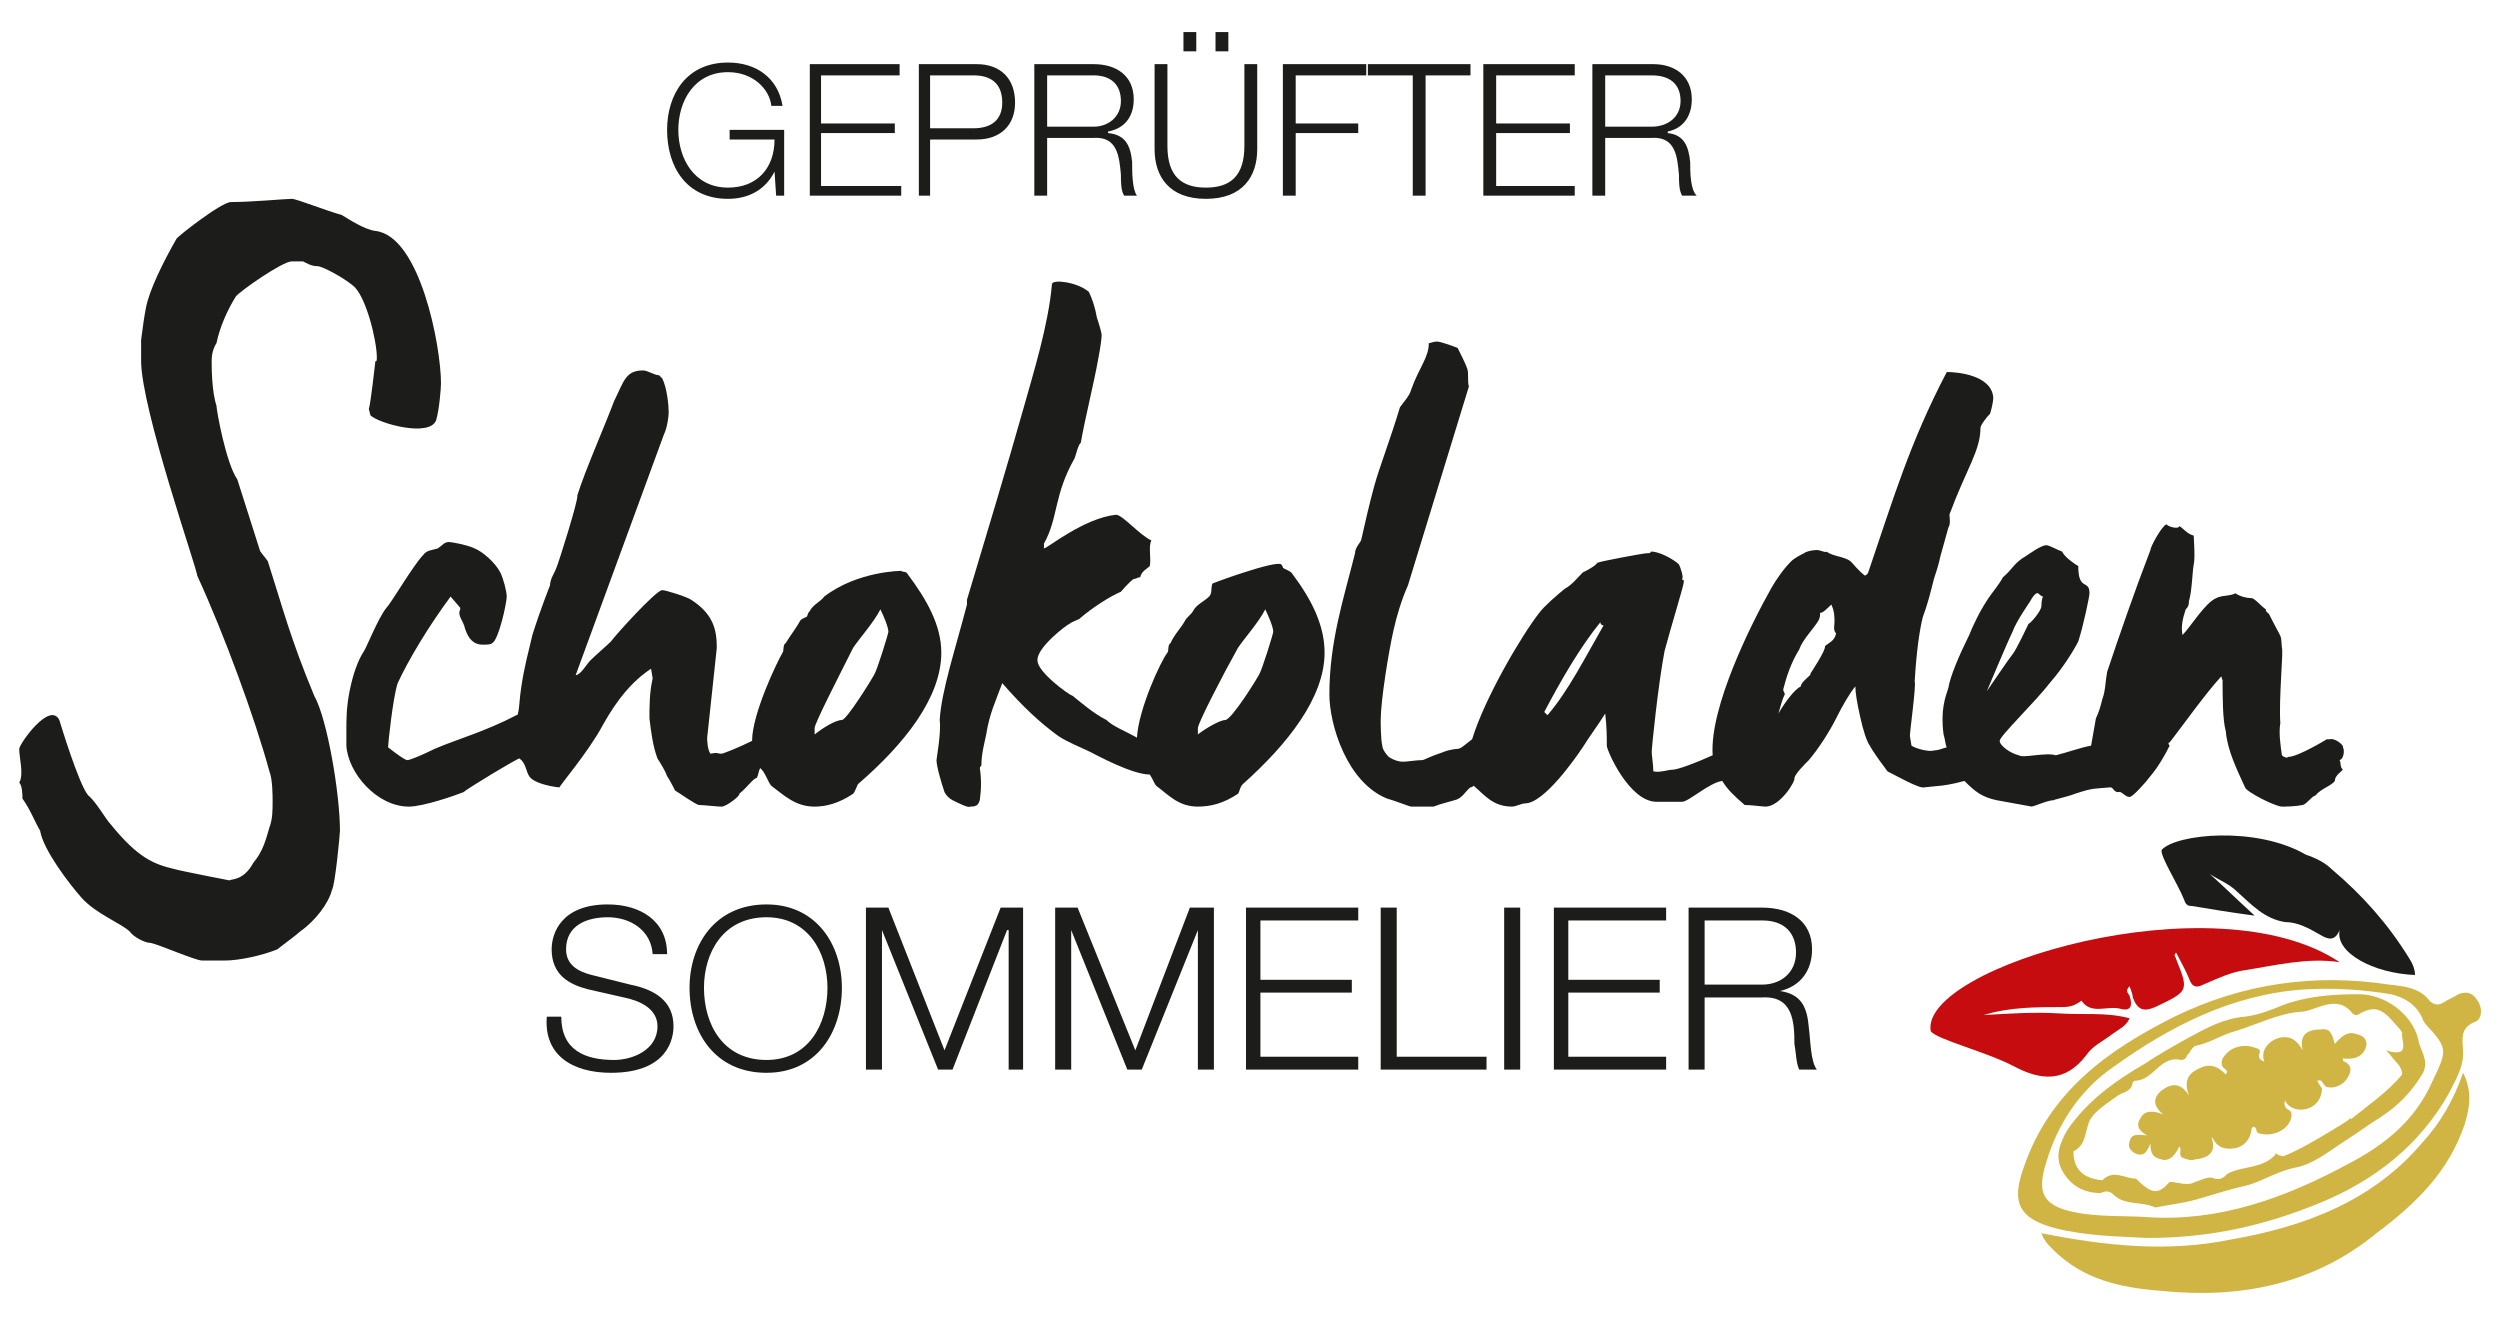
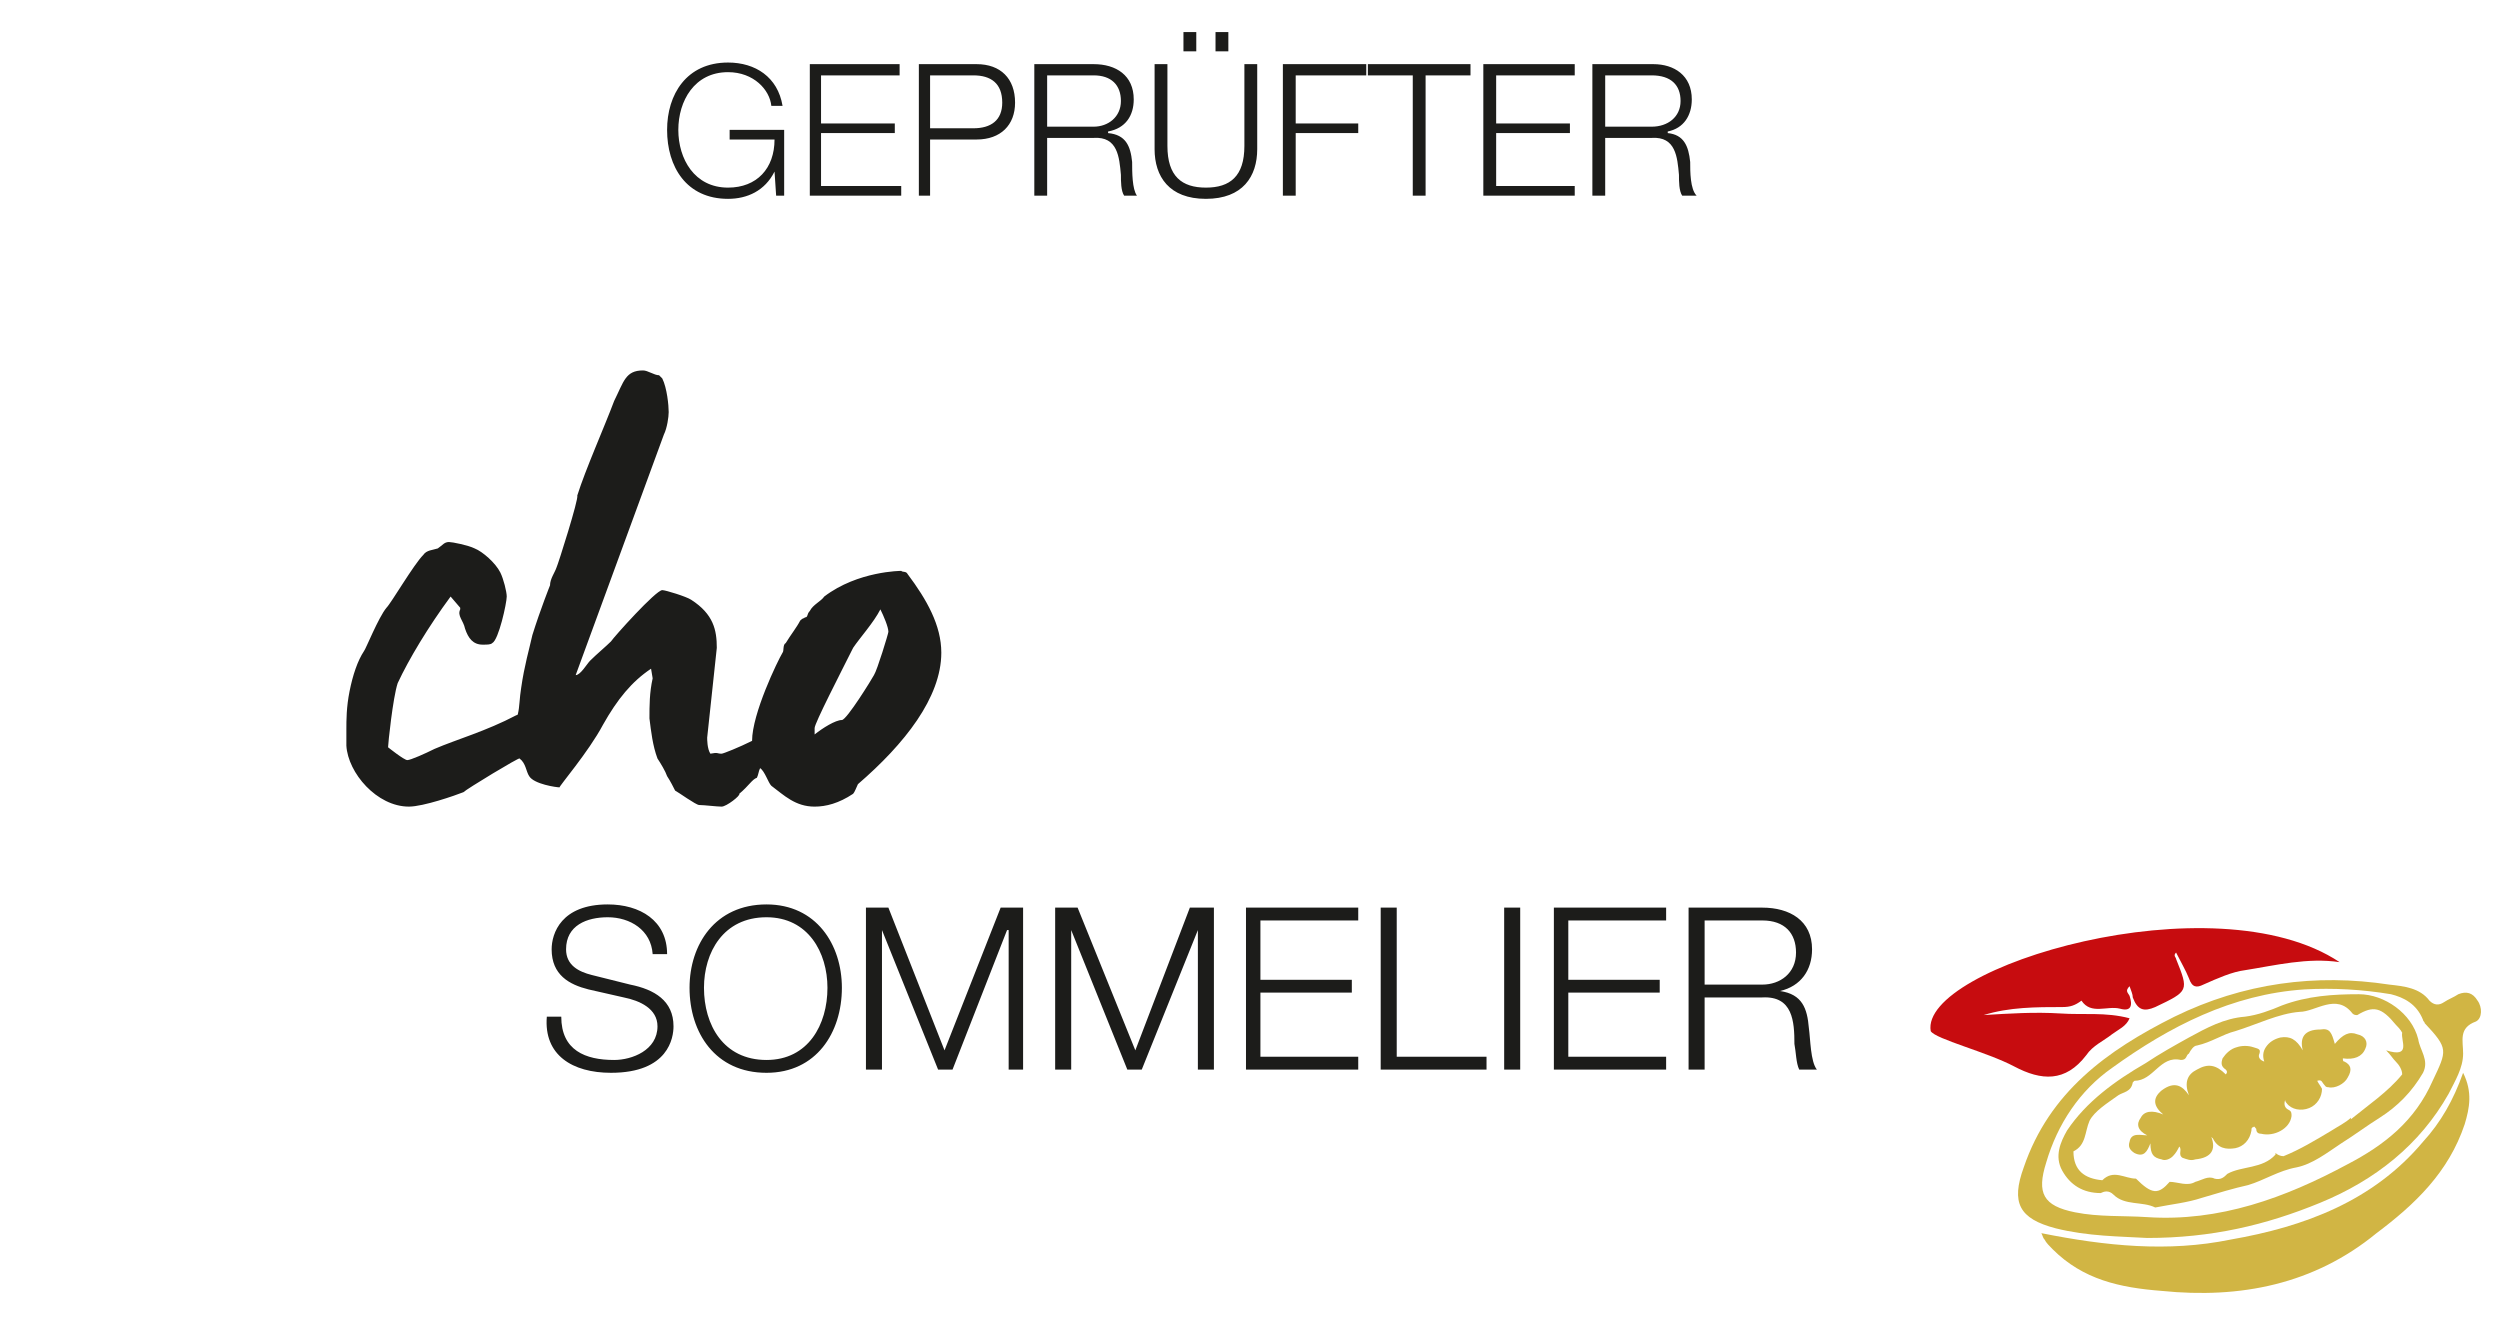
<svg xmlns="http://www.w3.org/2000/svg" xml:space="preserve" width="1559px" height="827px" version="1.1" style="shape-rendering:geometricPrecision; text-rendering:geometricPrecision; image-rendering:optimizeQuality; fill-rule:evenodd; clip-rule:evenodd" viewBox="0 0 1559 827">
  <defs>
    <style type="text/css">
   
    .fil1 {fill:#1C1C1A;fill-rule:nonzero}
    .fil0 {fill:#C70C0F;fill-rule:nonzero}
    .fil2 {fill:#D1B544;fill-rule:nonzero}
   
  </style>
  </defs>
  <g id="Ebene_x0020_1">
    <g id="_654971712">
      <g>
        <path class="fil0" d="M1459 600c-20,-3 -40,2 -59,5 -8,1 -17,5 -26,9 -4,2 -7,2 -9,-4 -2,-5 -5,-10 -8,-16 -2,2 0,3 0,4 8,20 8,20 -13,30 -7,3 -11,2 -14,-6 0,-2 -1,-4 -2,-7 -3,3 -1,4 0,6 2,6 1,10 -6,8 -8,-2 -18,4 -24,-5 -4,3 -7,4 -12,4 -16,0 -33,0 -49,5 16,-1 32,-2 48,-1 14,1 28,-1 43,3 -2,5 -7,7 -11,10 -5,4 -12,7 -16,13 -13,17 -28,16 -45,7 -17,-9 -49,-17 -52,-22 -7,-40 177,-95 255,-43z" />
-         <path class="fil1" d="M1378 545c9,8 17,16 28,26 -15,-2 -27,-4 -39,-6 -3,0 -4,-1 -5,-4 -4,-10 -15,-27 -14,-31 9,-10 59,-15 90,3 6,2 12,5 16,9 19,16 35,34 48,55 2,3 4,7 4,11 -26,-1 -50,-14 -47,-28 -3,7 -7,6 -12,3 -7,-4 -14,-8 -22,-8 -13,-2 -21,-11 -30,-19 -5,-5 -11,-7 -17,-11z" />
        <path class="fil2" d="M1273 769c40,8 79,12 118,4 46,-8 89,-24 120,-61 11,-12 19,-26 25,-43 6,12 4,22 1,32 -10,30 -31,50 -55,68 -39,32 -85,41 -134,36 -26,-2 -49,-7 -68,-26 -2,-2 -4,-4 -5,-6 -1,-1 -1,-2 -2,-4z" />
        <path class="fil2" d="M1339 759c45,3 86,-12 125,-33 23,-12 42,-27 53,-52 9,-19 10,-20 -5,-36 0,-1 -1,-1 -1,-2 -4,-10 -12,-14 -20,-16 -18,-3 -36,-4 -54,-3 -45,3 -84,23 -120,49 -20,14 -34,35 -41,59 -6,19 -2,27 18,31 15,3 30,2 45,3zm0 13l0 0c-17,-1 -37,-1 -57,-6 -23,-6 -28,-16 -20,-38 16,-47 52,-73 94,-94 43,-21 88,-27 134,-20 9,1 19,2 25,10 3,3 6,3 9,1 3,-2 6,-3 9,-5 5,-2 9,-1 12,4 3,4 3,11 -1,13 -11,4 -8,12 -8,20 0,9 -5,17 -9,25 -18,32 -46,54 -80,68 -34,14 -68,22 -108,22z" />
        <path class="fil2" d="M1353 737c5,0 11,3 16,0 4,-1 8,-4 12,-2 4,1 6,-1 8,-3 9,-5 22,-3 30,-12l0 -1c1,1 3,2 5,2 10,-4 20,-10 30,-16 3,-2 9,-5 12,-8l0 1c11,-9 23,-17 32,-28 0,-3 -2,-6 -4,-8 -2,-2 -3,-4 -6,-7 16,5 9,-6 10,-11 -1,-2 -3,-4 -4,-5 -9,-11 -14,-12 -24,-6 -1,0 -2,0 -3,-1 -10,-13 -23,-1 -33,-1 -13,1 -27,8 -40,12 -8,2 -15,7 -24,9 -2,0 -4,3 -5,5 -2,1 -1,4 -5,4 -13,-3 -17,13 -29,13 0,0 -1,1 -1,1 -1,6 -6,6 -9,8 -7,5 -15,10 -18,16 -3,7 -2,15 -10,19 0,12 7,17 18,18 7,-7 14,-1 21,-1 10,10 14,10 21,2zm-9 16l0 0c-8,-4 -19,-1 -26,-8 -3,-3 -6,-2 -8,-1 -11,0 -19,-5 -24,-14 -5,-9 -1,-18 3,-25 12,-18 30,-31 49,-42 9,-6 18,-11 27,-16 11,-6 22,-12 35,-13 8,-1 16,-4 23,-7 16,-6 32,-7 48,-7 16,0 33,12 37,28 1,7 7,13 3,21 -7,12 -16,21 -27,28 -8,5 -16,11 -24,16 -9,6 -18,13 -28,15 -11,2 -20,8 -30,11 -9,2 -19,5 -29,8 -9,3 -19,4 -29,6z" />
        <path class="fil2" d="M1394 716c-6,1 -11,0 -14,-6 0,0 0,0 -1,-1 3,8 0,13 -10,14 -3,1 -5,0 -8,-1 -3,-2 0,-5 -2,-7 -1,2 -2,4 -4,6 -2,2 -5,3 -7,2 -5,-1 -7,-3 -7,-10 -2,5 -4,9 -10,6 -3,-2 -4,-4 -3,-7 1,-6 7,-4 11,-4 -6,-3 -7,-7 -4,-11 2,-4 7,-5 14,-2 -6,-5 -7,-10 -1,-15 8,-6 13,-3 17,3 -3,-8 -1,-13 5,-16 7,-4 12,-3 18,3 1,-1 1,-2 0,-3 -3,-2 -3,-4 -2,-7 2,-3 5,-6 9,-7 3,-1 7,-1 10,0 3,1 5,1 4,4 -1,2 0,4 3,5 -1,-3 -1,-6 1,-9 2,-3 5,-5 9,-6 6,-1 10,1 14,8 -2,-8 1,-13 11,-13 6,-1 7,2 9,9 5,-6 9,-8 14,-6 5,1 7,5 5,9 -2,5 -7,7 -14,6 0,1 0,2 1,2 4,2 5,5 2,10 -2,4 -8,7 -12,6 -2,0 -2,-1 -3,-2 -1,-1 -1,-3 -4,-2 1,2 2,3 3,5 0,5 -3,10 -8,12 -5,2 -11,1 -14,-3 0,0 -1,-1 -1,-2 -1,3 0,5 2,6 2,1 2,2 2,4 -1,8 -11,13 -19,11 -2,0 -3,-1 -3,-3 -1,-1 -1,-2 -2,-1 -1,0 -1,1 -1,2 -1,6 -5,10 -10,11z" />
-         <path class="fil1" d="M275 239c0,-23 -13,-92 -41,-95 -7,-1 -16,-7 -21,-10 -8,-2 -28,-10 -31,-10 -4,0 -25,2 -38,2 -6,0 -34,22 -34,23 -8,14 -17,32 -19,43 -1,5 -2,12 -3,20 0,8 0,13 0,13 0,30 35,130 35,134 17,37 36,89 45,122 2,5 2,15 2,19 0,5 0,11 -2,16 -2,7 -4,15 -10,22 -6,11 -13,10 -15,11 0,0 -31,-6 -34,-7 -13,-3 -23,-7 -40,-28 -3,-3 -9,-14 -14,-18 -6,-7 -18,-47 -18,-47 -6,-12 -25,15 -25,18 0,6 3,16 0,21 2,2 2,8 2,10 5,7 8,15 11,20 2,12 18,33 26,42 9,10 25,16 30,21 2,3 9,7 13,7 5,1 28,11 32,11l14 0c9,0 23,-3 33,-7 1,-1 12,-9 14,-11 10,-7 18,-18 20,-26 2,-3 5,-35 5,-37 0,-23 -8,-70 -16,-84 -15,-36 -20,-56 -29,-84 -2,-3 -5,-6 -5,-7l-14 -44c-7,-10 -13,-43 -13,-46 -3,-9 -3,-24 -3,-28 0,-4 1,-8 3,-11 2,-10 7,-21 12,-29 2,-3 29,-22 35,-22 4,0 6,0 7,0 2,1 5,3 9,3 3,0 16,7 22,12 8,6 15,34 15,45 0,4 -1,1 -1,3 0,0 -3,27 -4,29l1 4c5,5 37,14 41,3 2,-7 3,-20 3,-23l0 0z" />
        <path class="fil1" d="M554 394c0,1 -7,24 -9,27 -1,2 -17,28 -20,28 -4,0 -12,5 -17,9l0 -4c0,-3 16,-34 24,-50 4,-6 13,-16 17,-24 2,4 5,11 5,14zm33 13l0 0c0,-17 -9,-33 -21,-49 -1,-2 -3,-1 -4,-2 0,0 -27,0 -48,16 -2,3 -7,5 -9,9 -2,2 -1,4 -3,4 -1,1 -1,0 -3,2 -2,4 -6,9 -9,14 -2,1 -1,5 -2,6 -3,5 -19,38 -19,55 -8,4 -18,8 -19,8 -3,0 -2,-1 -7,0 -2,-3 -2,-9 -2,-10l6 -56c0,-11 -2,-21 -16,-30 -3,-2 -16,-6 -18,-6 -4,0 -30,29 -32,32 -3,3 -9,8 -13,12 -2,2 -6,9 -9,9l55 -150c2,-4 3,-11 3,-14 0,-4 -1,-15 -4,-21 0,0 -1,-1 -2,-2 -3,0 -7,-3 -10,-3 -11,0 -12,7 -18,19 -6,16 -18,43 -23,59 1,2 -12,43 -13,45 -1,3 -4,7 -4,11 0,0 -6,15 -11,31 -2,9 -5,19 -7,33 -1,6 -1,12 -2,16 0,1 -1,1 -1,1 -19,10 -37,15 -51,21 -6,3 -15,7 -17,7 -2,0 -12,-8 -12,-8 0,-2 3,-31 6,-40 7,-15 19,-35 33,-54l6 7 0 1c-2,4 2,7 3,12 2,6 5,10 11,10 3,0 5,0 6,-1 4,-2 9,-25 9,-29 0,-3 -2,-11 -4,-15 -3,-6 -11,-13 -16,-15 -4,-2 -14,-4 -16,-4 -3,0 -4,2 -7,4 -3,1 -7,1 -9,4 -6,6 -20,30 -23,33 -5,6 -13,26 -14,27 -4,6 -7,15 -9,25 -2,10 -2,18 -2,24 0,3 0,6 0,10 1,17 19,38 39,38 9,0 29,-7 34,-9 2,-2 35,-22 35,-21 4,3 4,8 6,11 3,5 17,7 19,7 -1,0 18,-22 27,-39 9,-16 18,-27 30,-35l1 6c-2,9 -2,17 -2,25 1,8 2,17 5,25 2,3 5,8 6,11 2,3 4,7 5,9 2,1 13,9 15,9 3,0 11,1 14,1 3,0 12,-7 11,-8 6,-5 8,-9 11,-10 1,-2 1,-4 2,-6 3,2 5,9 7,11 8,6 15,13 27,13 7,0 15,-2 24,-8 1,-1 2,-4 3,-6 29,-25 52,-54 52,-82z" />
-         <path class="fil1" d="M794 394c0,1 -7,24 -9,27 -1,2 -17,28 -21,28 -3,0 -12,5 -17,9l0 -4c0,-3 16,-34 25,-50 4,-6 13,-16 17,-24 2,4 5,11 5,14zm32 13l0 0c0,-17 -8,-33 -20,-49 -1,-2 -5,-3 -6,-4 0,-1 -1,-2 -1,-2 -3,-3 -44,12 -43,12 -1,3 0,6 -2,8 -3,3 -8,5 -10,9 -1,2 -4,4 -5,6 -2,4 -7,9 -9,14 -2,1 -1,5 -2,6 -4,5 -18,35 -19,53 -7,-4 -15,-7 -19,-11 -8,-4 -16,-11 -21,-15 -3,-1 -22,-15 -22,-22 -1,-8 19,-23 20,-23 1,-1 4,-2 6,-3 8,-7 19,-14 26,-17 0,0 5,-6 8,-8 2,0 2,-1 4,-1 1,-4 4,-5 6,-7 1,-5 -1,-12 1,-16 -7,-3 -18,-16 -22,-16 -20,2 -43,21 -45,21l0 -3c9,-16 6,-30 19,-53 1,-2 2,-8 4,-10 3,-17 8,-36 11,-53 1,-5 2,-12 2,-14 0,-1 -1,-5 -3,-11 -1,-6 -3,-12 -5,-16 -7,-6 -22,-8 -23,-5 -2,25 -12,57 -17,75 -11,39 -24,82 -36,122 0,1 0,2 0,3 -7,27 -16,54 -17,72 1,8 -2,24 -2,25 0,4 3,14 5,20 1,2 3,4 5,5 4,2 10,5 11,4 4,0 5,-1 6,-4 1,-7 1,-14 0,-20l0 0c0,-1 1,-1 1,-2 0,-7 2,-14 3,-19 2,-13 6,-21 10,-32 13,15 24,25 35,33 6,4 14,7 20,10 4,2 26,14 37,14 2,3 3,6 4,7 8,6 14,13 26,13 8,0 16,-2 25,-8 1,-1 1,-4 3,-6 28,-25 51,-54 51,-82z" />
-         <path class="fil1" d="M1239 431c0,0 13,-31 16,-37 2,-6 11,-19 11,-19 0,0 3,-6 5,-5 2,2 3,2 3,2 0,0 -1,2 -1,6 0,3 -7,11 -8,11 0,0 -8,17 -10,19 -1,1 -16,23 -16,23zm-94 -36l0 0c-1,5 -5,6 -7,8 1,2 -9,17 -9,17 1,1 -6,5 -6,8 -4,2 -10,10 -14,17 1,-3 2,-8 4,-12 0,-1 -1,-2 -1,-3 2,-8 5,-17 10,-25 2,-6 9,-13 12,-18 1,-2 1,-3 1,-5 1,1 5,-3 7,-5 2,4 2,8 2,11 0,2 -1,5 1,7zm-145 -5l0 0c-11,19 -22,41 -35,56l-2 -2c10,-19 22,-40 35,-56 0,2 2,2 2,2zm461 76l0 0c1,-1 -5,-6 -8,-5l-2 0c0,0 -18,11 -24,11 -1,1 -3,0 -4,-1 -1,-7 -2,-14 -1,-20 -1,-15 2,-45 1,-47 -1,-10 1,-3 -8,-21 0,0 -2,-2 -2,-2l0 -1c-3,-2 -7,-7 -9,-7 -3,0 -7,-1 -10,-3 -4,2 -8,1 -12,3 -7,3 -16,18 -21,23 -1,-5 0,-10 2,-16 1,-1 2,-2 2,-5 2,-7 2,-17 3,-23 1,-4 0,-17 0,-18 -4,-1 -6,-4 -9,-6 0,2 -6,1 -8,-1 -3,1 -10,14 -10,16 -10,26 -20,55 -27,76 -1,5 -1,12 -3,17 -1,4 -2,8 -4,12 -1,5 -2,12 -3,17 -6,1 -14,4 -22,6 -6,-2 -21,2 -23,0 -5,-1 -12,-6 -12,-9 0,-3 22,-24 32,-37 7,-8 14,-19 17,-25 3,-9 7,-28 7,-30 0,-9 -7,-1 -7,-17 -2,-1 -9,-6 -10,-9 -3,-1 -8,-4 -10,-4 -3,0 -10,5 -13,7 -7,4 -8,8 -14,13 -2,4 -7,10 -9,13 -6,9 -10,18 -12,23 -6,12 -12,26 -13,33 -2,6 -5,14 -3,29 1,3 1,6 2,8 -3,1 -6,2 -8,2 -3,1 -11,-1 -14,-3l-1 -6c0,-3 4,-32 3,-34 1,-18 3,-32 5,-40 3,-8 5,-16 7,-24 1,-3 3,-9 4,-14l5 -18c2,-3 0,-8 1,-9 10,-27 19,-39 19,-53 0,-2 4,-7 6,-9 1,-3 2,-8 2,-10l0 0c-1,-14 -22,-16 -29,-16 -23,44 -33,78 -49,125 -1,2 -1,1 -2,2 -4,-3 -7,-7 -9,-9 -4,-3 -11,-3 -15,-6 0,1 -4,-1 -6,-1 -3,0 -7,1 -8,2 -2,1 -6,3 -8,5 -5,5 -9,11 -12,16 -13,23 -39,75 -37,105 -11,5 -22,9 -25,9 -3,0 -8,2 -12,1 0,-4 -1,-10 -1,-12 0,-3 4,-42 8,-63 4,-15 12,-41 12,-43 0,-3 -1,0 -1,-2 1,-1 -1,-7 -2,-9 -3,-3 -12,-8 -17,-8 -2,0 1,1 -3,1 -2,0 -29,5 -31,6 -1,2 -7,5 -9,6 -3,3 -7,8 -11,10 -5,4 -13,11 -16,15 -11,14 -34,53 -42,79 -4,3 -7,6 -9,6 -2,0 -7,1 -9,2 -9,3 -12,5 -13,5 -4,0 -9,1 -12,1 -3,0 -6,-1 -9,-3 -2,-2 -4,-5 -4,-7 -1,-4 -1,-14 -1,-16 0,-12 5,-43 8,-56 2,-9 5,-19 9,-28l38 -124c-1,-3 0,-8 -1,-11 -1,-3 -4,-9 -6,-13 0,0 -10,-4 -13,-4 -2,0 -4,1 -5,1 0,9 -6,15 -11,29 -1,4 -5,8 -7,11 -6,20 -13,38 -16,49 -3,11 -6,24 -8,33 0,2 -4,5 -4,9 -7,28 -16,55 -16,88 0,19 11,55 36,65 4,1 14,5 15,5 3,0 14,0 14,0 5,-2 10,-3 13,-4 5,-1 7,-6 10,-8 1,0 2,-1 2,-1 7,6 12,13 24,13 2,0 6,-2 8,-2 12,0 32,-29 36,-35 5,-8 9,-13 14,-21 1,8 1,15 1,20 0,3 14,35 31,35l16 0c4,0 17,-12 25,-13 3,5 7,9 14,15 4,0 11,1 13,1 9,0 19,-16 18,-18 1,-3 6,-8 9,-11 6,-7 13,-18 17,-26 4,-8 8,-15 12,-20 0,4 1,10 3,19 2,9 4,15 6,18 4,7 9,13 11,16 6,3 20,11 23,10l10 -1c1,0 8,-1 15,-3 7,7 11,10 20,12l22 4c4,-1 10,-4 14,-4 -2,0 8,-2 13,-4 12,-4 12,-3 22,-4 2,0 2,3 5,3 2,-1 4,3 7,3 2,0 10,-9 13,-13 5,-6 9,-13 12,-19 -1,-1 -1,-2 0,-2 10,-13 22,-30 32,-41 1,0 0,1 1,2 0,10 0,25 2,32 1,12 7,24 12,35 1,3 19,12 23,12 2,0 8,0 13,-1 3,-1 5,-5 8,-6 3,-4 10,-6 12,-9 0,-3 3,-5 5,-7 -2,-2 -1,-4 -2,-6 3,-1 3,-7 2,-8z" />
        <path class="fil1" d="M1001 47l29 0c12,0 18,6 18,16 0,10 -8,16 -18,16l-29 0 0 -32zm-8 75l0 0 8 0 0 -36 29 0c15,-1 16,12 17,23 0,4 0,10 2,13l9 0c-4,-4 -4,-15 -4,-21 -1,-10 -4,-17 -14,-18l0 -1c10,-2 15,-10 15,-20 0,-15 -11,-22 -24,-22l-38 0 0 82zm-68 0l0 0 57 0 0 -6 -49 0 0 -33 46 0 0 -6 -46 0 0 -30 49 0 0 -7 -57 0 0 82zm-72 -75l0 0 28 0 0 75 8 0 0 -75 28 0 0 -7 -64 0 0 7zm-53 75l0 0 8 0 0 -39 39 0 0 -6 -39 0 0 -30 44 0 0 -7 -52 0 0 82zm-54 -102l0 0 -8 0 0 12 8 0 0 -12zm20 0l0 0 -8 0 0 12 8 0 0 -12zm-46 73l0 0c0,17 9,31 32,31 23,0 32,-14 32,-31l0 -53 -8 0 0 51c0,19 -9,26 -24,26 -15,0 -24,-7 -24,-26l0 -51 -8 0 0 53zm-67 -46l0 0 29 0c11,0 17,6 17,16 0,10 -8,16 -17,16l-29 0 0 -32zm-8 75l0 0 8 0 0 -36 29 0c15,-1 16,12 17,23 0,4 0,10 2,13l8 0c-3,-4 -3,-15 -3,-21 -1,-10 -4,-17 -15,-18l0 -1c11,-2 16,-10 16,-20 0,-15 -11,-22 -25,-22l-37 0 0 82zm-65 -75l0 0 27 0c11,0 18,5 18,17 0,11 -7,16 -18,16l-27 0 0 -33zm-7 75l0 0 7 0 0 -35 29 0c15,0 24,-9 24,-23 0,-15 -9,-24 -24,-24l-36 0 0 82zm-68 0l0 0 57 0 0 -6 -50 0 0 -33 46 0 0 -6 -46 0 0 -30 49 0 0 -7 -56 0 0 82zm-16 -41l0 0 -34 0 0 6 28 0c0,18 -11,30 -29,30 -21,0 -31,-18 -31,-36 0,-18 10,-36 31,-36 16,0 26,11 27,21l7 0c-3,-18 -17,-27 -34,-27 -26,0 -38,20 -38,42 0,23 12,43 38,43 12,0 23,-5 29,-17l0 0 1 15 5 0 0 -41z" />
        <path class="fil1" d="M1063 574l36 0c14,0 21,8 21,20 0,13 -10,20 -21,20l-36 0 0 -40zm-10 93l0 0 10 0 0 -45 36 0c19,-1 20,15 20,29 1,5 1,12 3,16l11 0c-4,-5 -4,-19 -5,-26 -1,-12 -4,-21 -18,-23l0 0c13,-3 20,-13 20,-26 0,-18 -14,-26 -31,-26l-46 0 0 101zm-84 0l0 0 70 0 0 -8 -61 0 0 -40 57 0 0 -8 -57 0 0 -37 61 0 0 -8 -70 0 0 101zm-31 0l0 0 10 0 0 -101 -10 0 0 101zm-77 0l0 0 66 0 0 -8 -56 0 0 -93 -10 0 0 101zm-84 0l0 0 70 0 0 -8 -61 0 0 -40 57 0 0 -8 -57 0 0 -37 61 0 0 -8 -70 0 0 101zm-119 0l0 0 10 0 0 -87 0 0 35 87 9 0 35 -87 0 0 0 87 10 0 0 -101 -15 0 -34 89 -36 -89 -14 0 0 101zm-118 0l0 0 10 0 0 -87 0 0 35 87 9 0 34 -87 1 0 0 87 9 0 0 -101 -14 0 -35 89 -35 -89 -14 0 0 101zm-101 -51l0 0c0,-22 12,-44 39,-44 26,0 38,22 38,44 0,23 -12,45 -38,45 -27,0 -39,-22 -39,-45zm-9 0l0 0c0,28 16,53 48,53 31,0 47,-25 47,-53 0,-27 -16,-52 -47,-52 -32,0 -48,25 -48,52zm-89 18l0 0c-2,24 16,35 40,35 36,0 39,-22 39,-29 0,-16 -12,-23 -27,-26l-24 -6c-8,-2 -16,-6 -16,-16 0,-15 13,-20 26,-20 14,0 27,8 28,23l9 0c0,-21 -17,-31 -37,-31 -29,0 -35,18 -35,28 0,16 11,22 23,25l22 5c10,2 21,7 21,18 0,15 -16,21 -27,21 -18,0 -33,-6 -33,-27l-9 0z" />
      </g>
    </g>
  </g>
</svg>